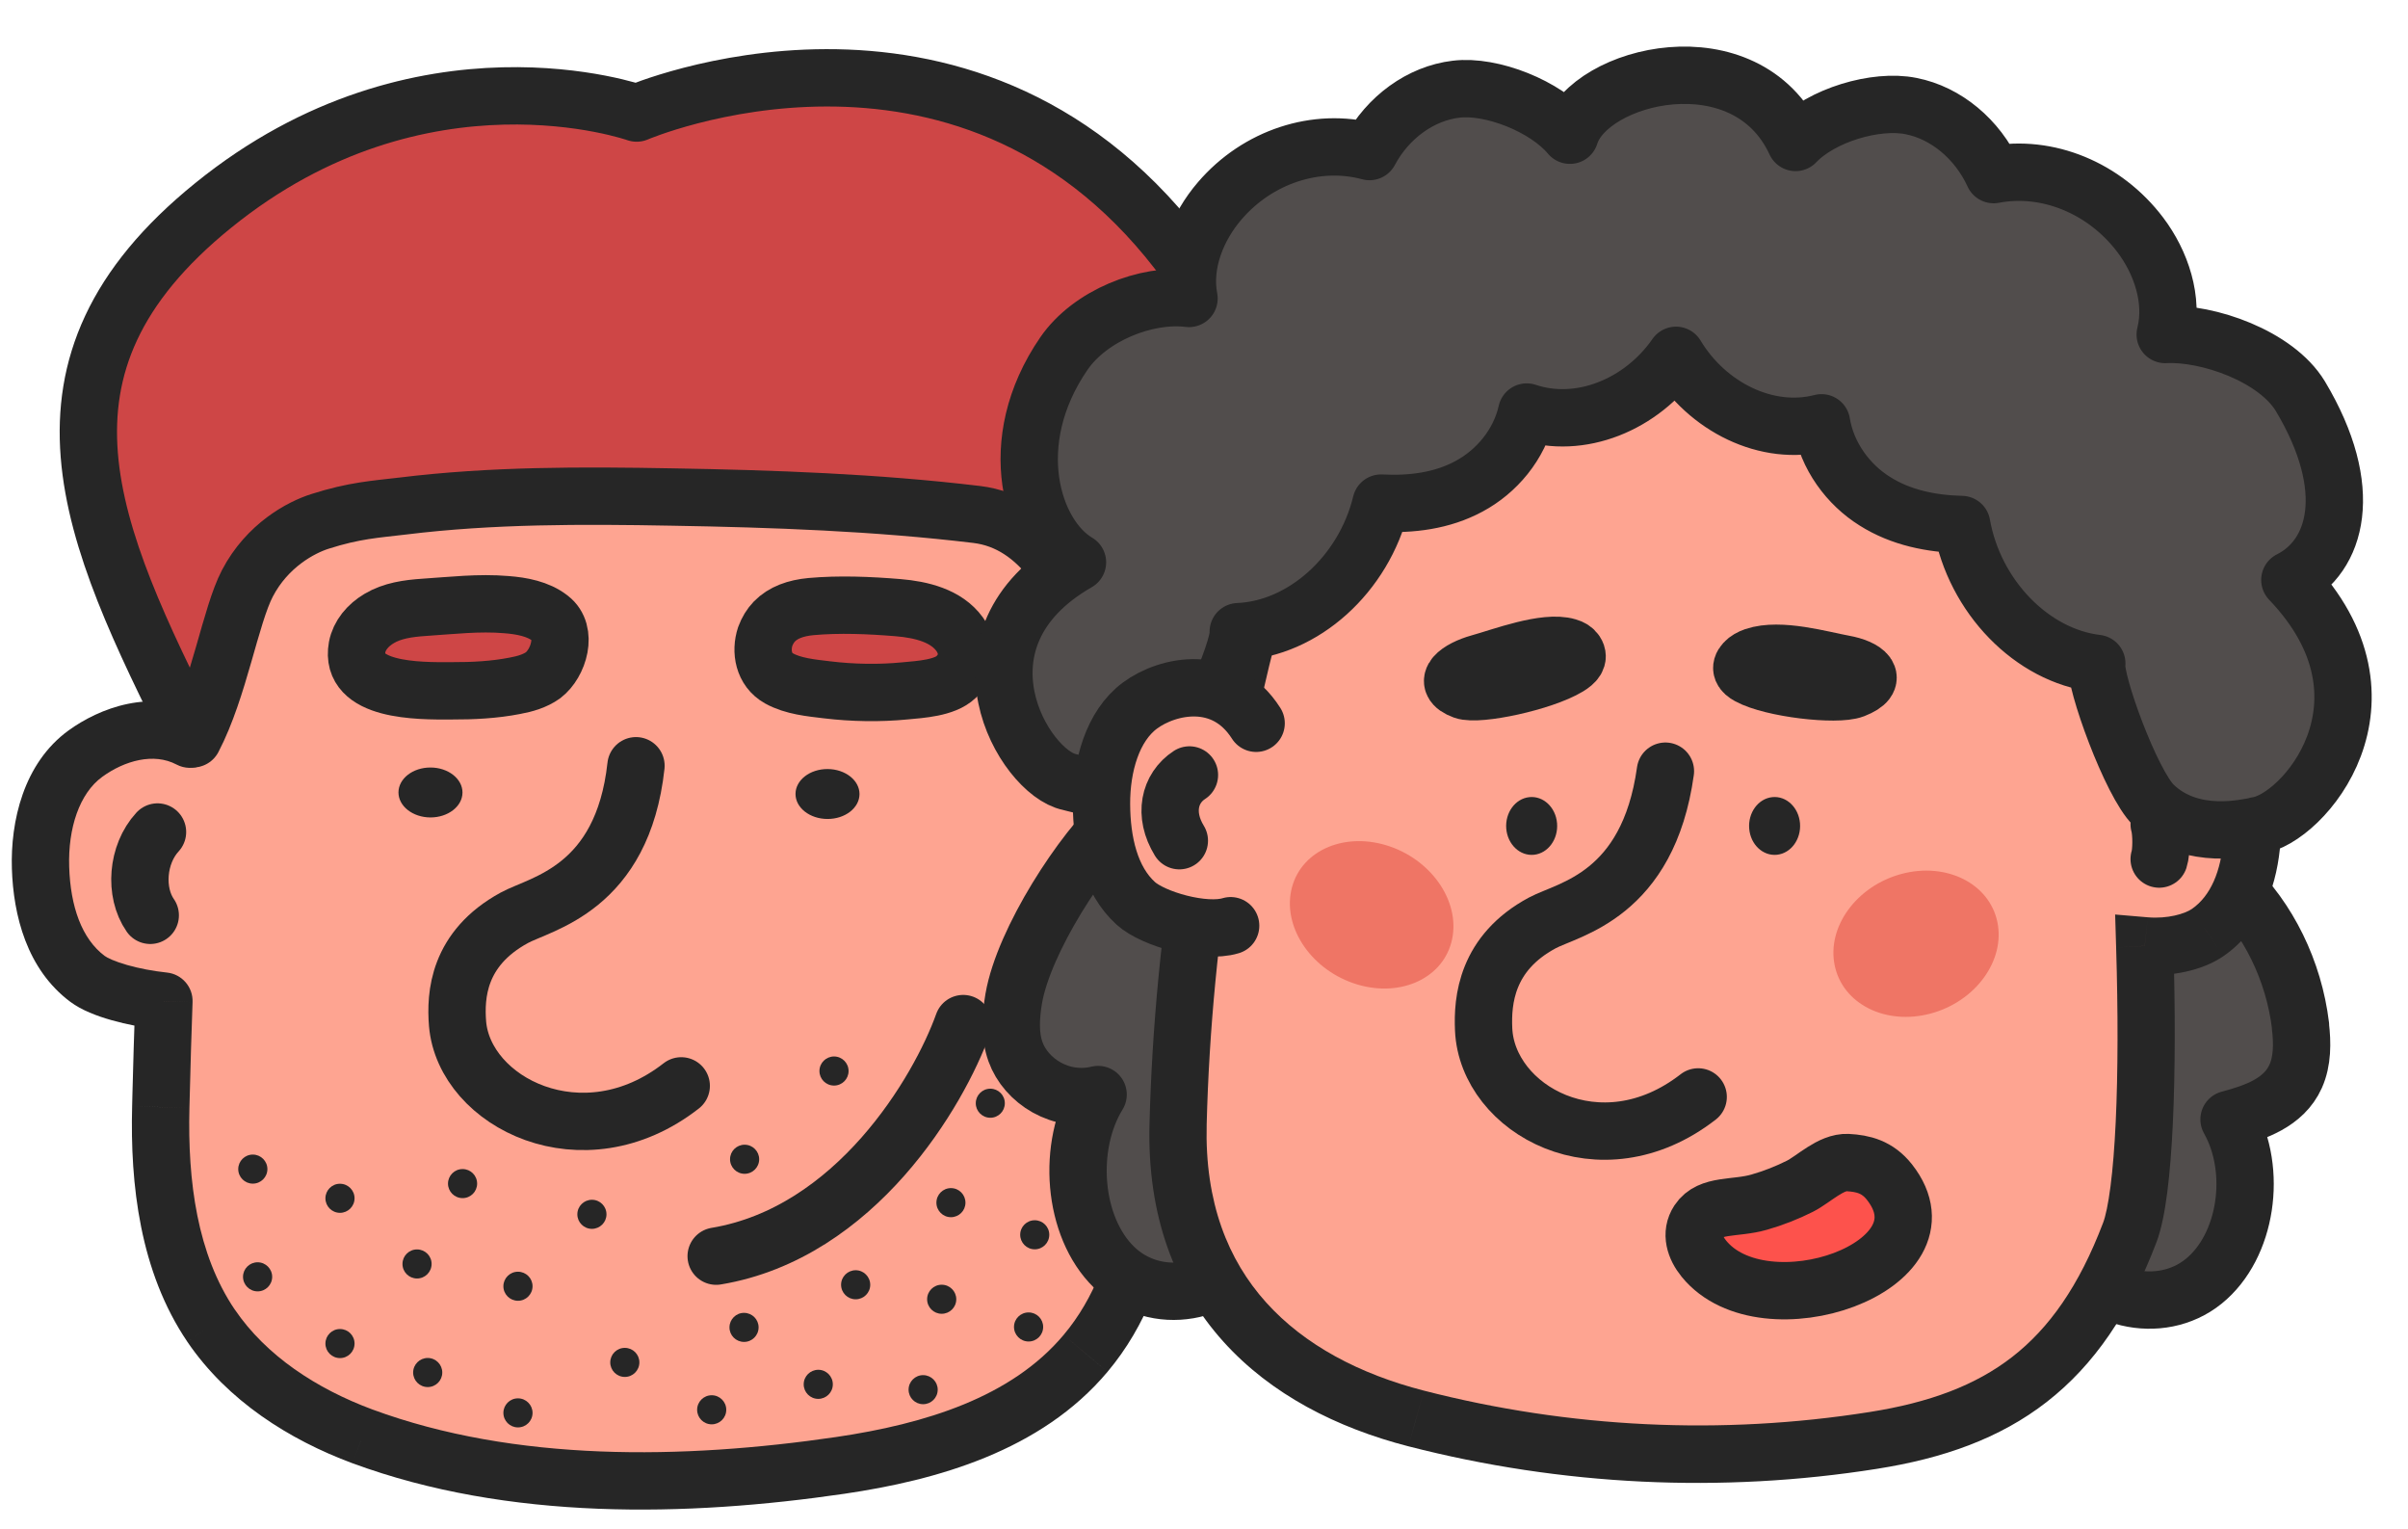
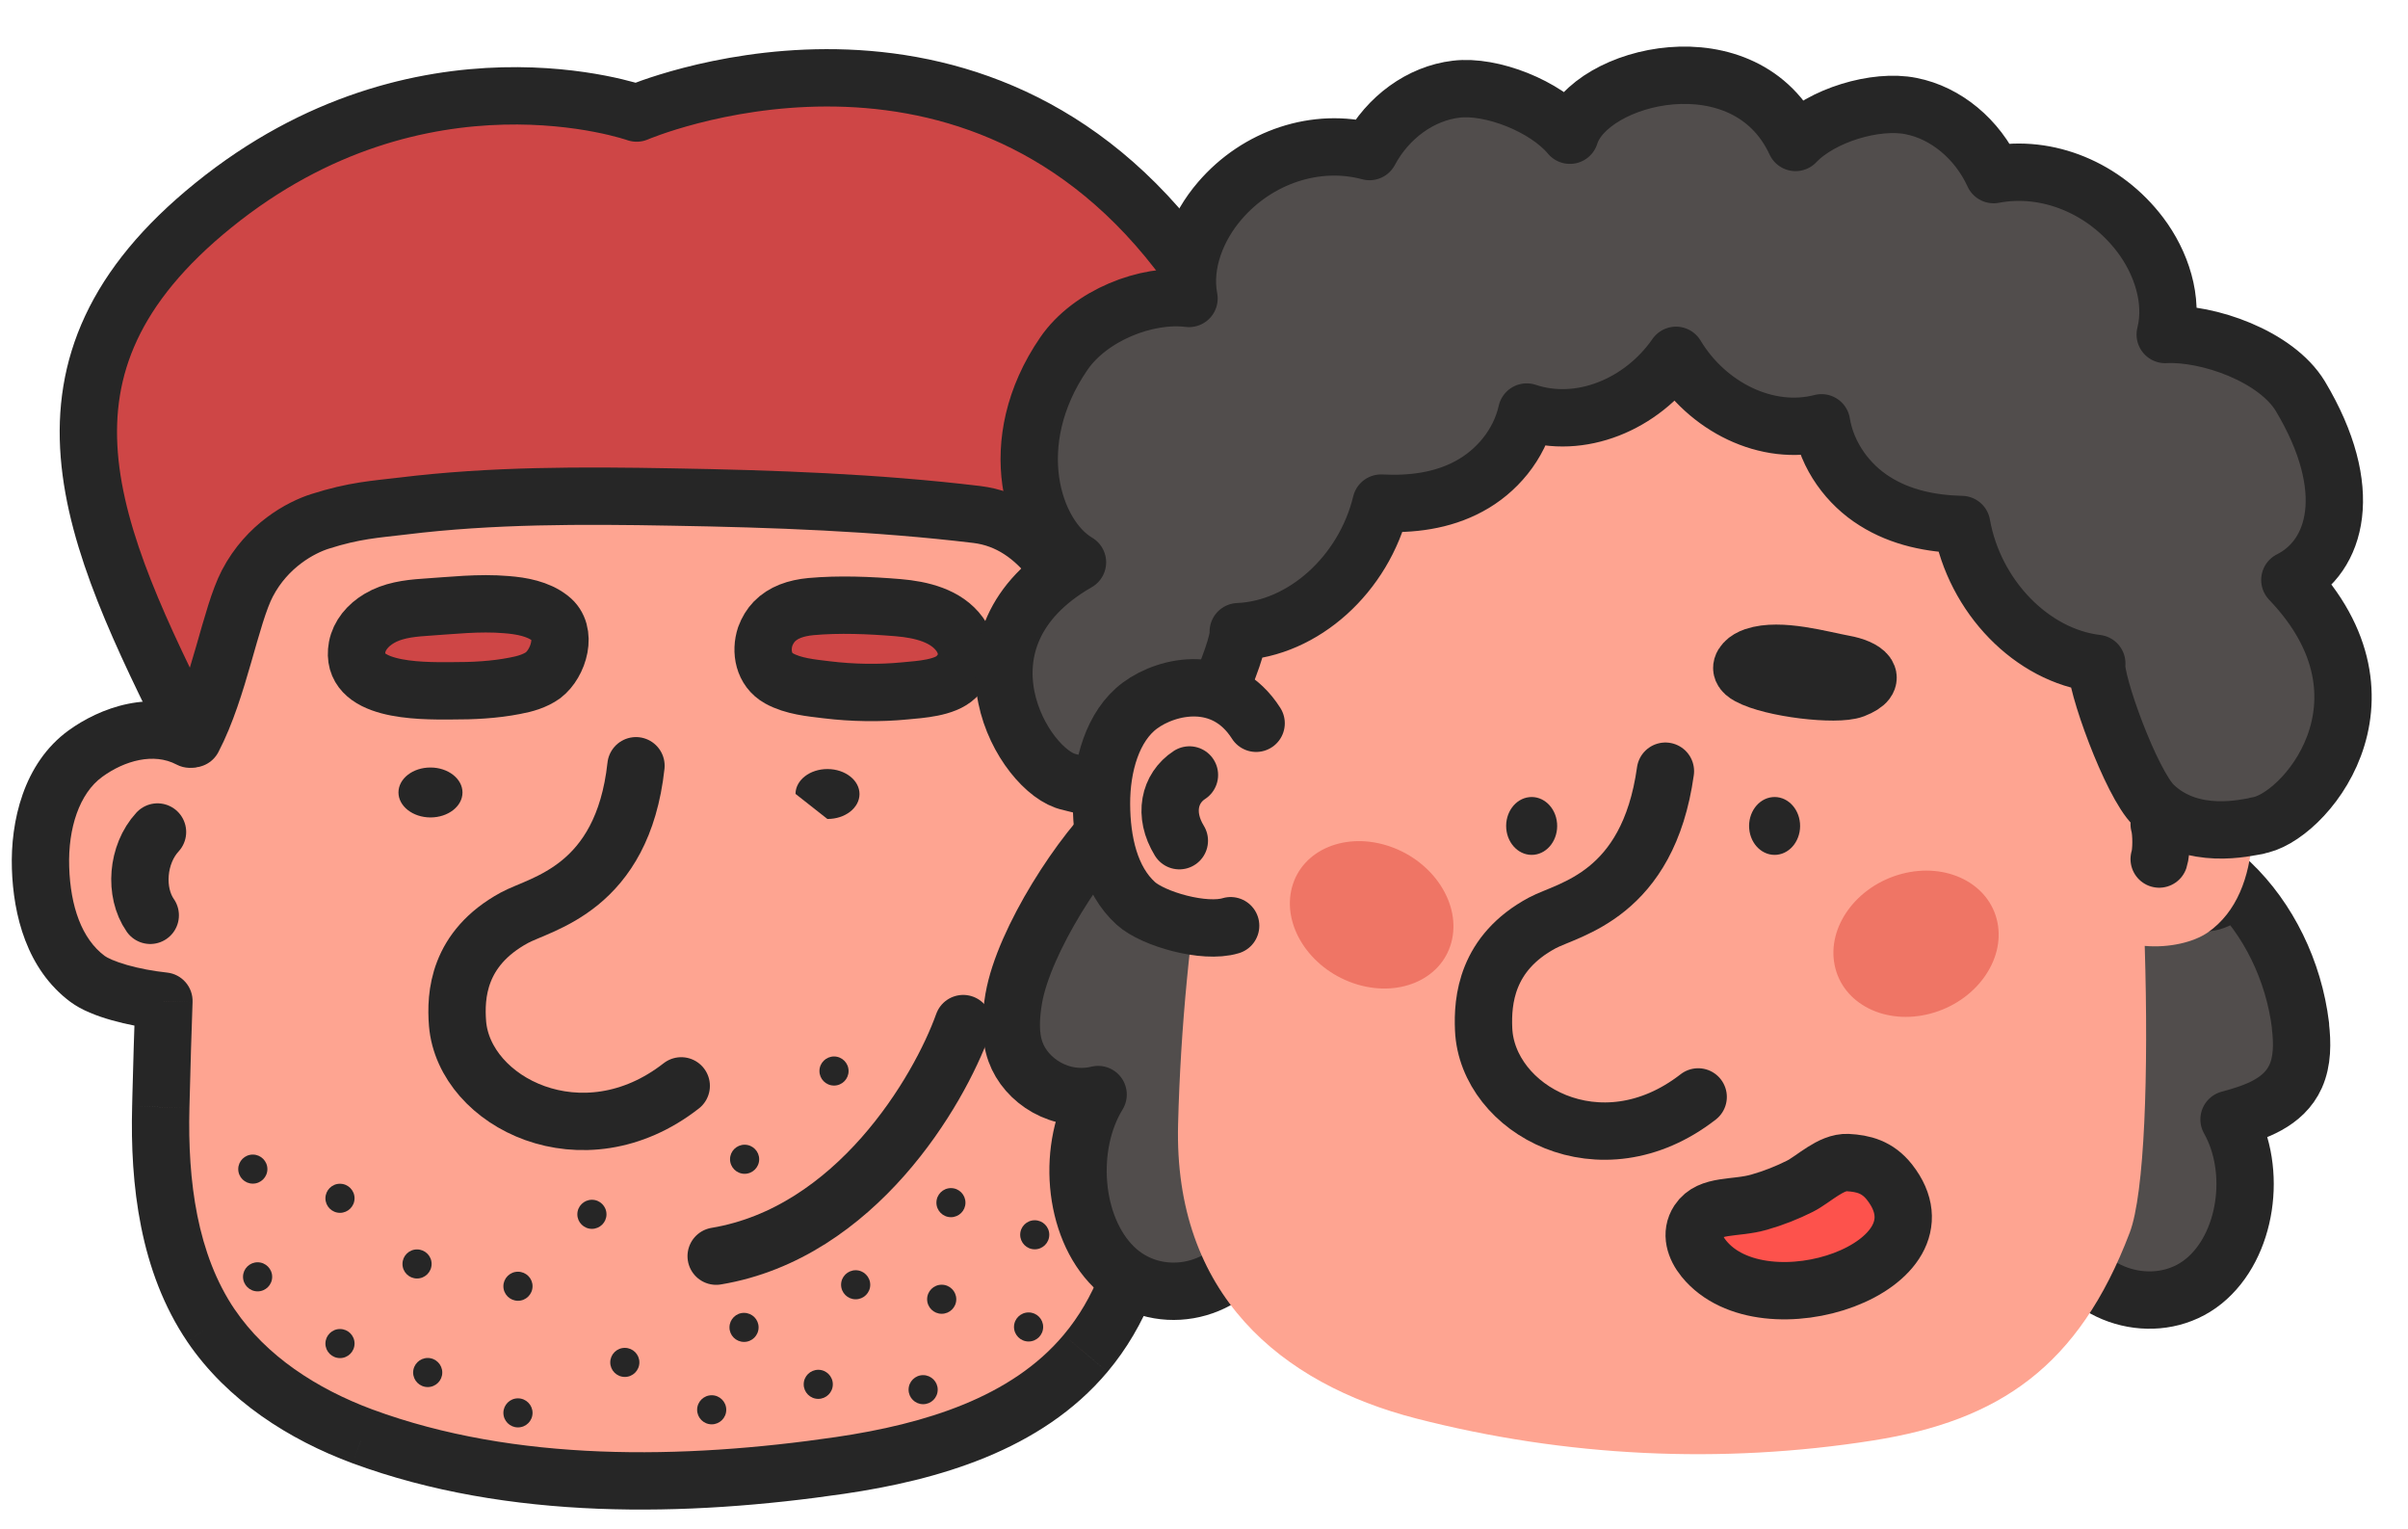
<svg xmlns="http://www.w3.org/2000/svg" width="63" height="40" viewBox="0 0 63 40" fill="none">
  <path fill-rule="evenodd" clip-rule="evenodd" d="M20.013 8.158C22.464 8.672 24.425 9.785 25.938 11.341L25.938 11.349C27.634 13.097 28.77 15.417 29.397 18.11C30.093 21.089 30.152 24.169 30.211 27.233L30.211 27.238C30.271 30.086 30.233 33.221 28.401 35.4C26.849 37.249 24.358 37.98 21.982 38.328C17.921 38.923 13.389 39.012 9.483 37.57C7.923 36.989 6.459 36.052 5.521 34.673C4.41 33.032 4.155 30.941 4.206 28.956C4.209 28.857 4.212 28.757 4.214 28.657C4.235 27.845 4.257 27.018 4.289 26.183C3.485 26.099 2.645 25.869 2.292 25.605C1.417 24.953 1.096 23.82 1.061 22.698C1.025 21.576 1.345 20.357 2.234 19.712C2.919 19.215 4.001 18.823 4.968 19.334C5.48 16.671 6.371 14.124 7.969 11.92C10.654 8.229 15.773 7.255 20.013 8.158Z" fill="#FEA491" />
  <path d="M25.938 11.341L26.688 11.343C26.689 11.147 26.613 10.958 26.476 10.818L25.938 11.341ZM20.013 8.158L19.857 8.892L19.859 8.892L20.013 8.158ZM25.938 11.349L25.188 11.347C25.187 11.543 25.263 11.731 25.4 11.872L25.938 11.349ZM29.397 18.11L28.667 18.28L28.667 18.281L29.397 18.11ZM30.211 27.233L29.461 27.247L29.461 27.247L30.211 27.233ZM30.211 27.238L29.461 27.253L29.461 27.254L30.211 27.238ZM28.401 35.4L27.827 34.917L27.826 34.918L28.401 35.4ZM21.982 38.328L22.091 39.071L22.091 39.071L21.982 38.328ZM9.483 37.57L9.222 38.273L9.224 38.273L9.483 37.57ZM5.521 34.673L4.901 35.094L4.901 35.095L5.521 34.673ZM4.206 28.956L3.457 28.936L3.457 28.937L4.206 28.956ZM4.214 28.657L3.464 28.638L4.214 28.657ZM4.289 26.183L5.038 26.212C5.053 25.817 4.76 25.479 4.367 25.438L4.289 26.183ZM2.292 25.605L2.742 25.005L2.74 25.004L2.292 25.605ZM1.061 22.698L1.81 22.674L1.061 22.698ZM2.234 19.712L2.675 20.319L2.675 20.319L2.234 19.712ZM4.968 19.334L4.618 19.997C4.828 20.108 5.079 20.113 5.293 20.01C5.507 19.907 5.66 19.709 5.705 19.475L4.968 19.334ZM7.969 11.92L7.363 11.479L7.362 11.48L7.969 11.92ZM26.476 10.818C24.855 9.152 22.76 7.968 20.167 7.424L19.859 8.892C22.169 9.377 23.994 10.418 25.401 11.864L26.476 10.818ZM26.688 11.352L26.688 11.343L25.188 11.338L25.188 11.347L26.688 11.352ZM30.128 17.94C29.477 15.148 28.289 12.694 26.476 10.827L25.4 11.872C26.98 13.499 28.062 15.687 28.667 18.28L30.128 17.94ZM30.961 27.218C30.902 24.169 30.845 21.008 30.128 17.939L28.667 18.281C29.342 21.169 29.402 24.17 29.461 27.247L30.961 27.218ZM30.961 27.224L30.961 27.218L29.461 27.247L29.461 27.253L30.961 27.224ZM28.975 35.882C31.017 33.454 31.02 30.02 30.961 27.223L29.461 27.254C29.522 30.152 29.45 32.987 27.827 34.917L28.975 35.882ZM22.091 39.071C24.503 38.717 27.236 37.954 28.975 35.882L27.826 34.918C26.462 36.544 24.213 37.243 21.873 37.587L22.091 39.071ZM9.224 38.273C13.302 39.779 17.98 39.673 22.091 39.071L21.874 37.587C17.862 38.174 13.477 38.245 9.743 36.866L9.224 38.273ZM4.901 35.095C5.954 36.642 7.568 37.658 9.222 38.273L9.745 36.867C8.277 36.321 6.965 35.462 6.142 34.251L4.901 35.095ZM3.457 28.937C3.404 30.976 3.657 33.258 4.901 35.094L6.142 34.253C5.163 32.806 4.907 30.907 4.956 28.976L3.457 28.937ZM3.464 28.638C3.462 28.738 3.459 28.837 3.457 28.936L4.956 28.976C4.959 28.877 4.961 28.777 4.964 28.677L3.464 28.638ZM3.539 26.155C3.508 26.994 3.486 27.826 3.464 28.638L4.964 28.677C4.985 27.864 5.007 27.041 5.038 26.212L3.539 26.155ZM1.842 26.205C2.131 26.422 2.538 26.576 2.916 26.683C3.315 26.797 3.769 26.883 4.211 26.93L4.367 25.438C4.005 25.4 3.637 25.329 3.327 25.241C2.995 25.146 2.805 25.052 2.742 25.005L1.842 26.205ZM0.311 22.722C0.349 23.93 0.696 25.352 1.844 26.207L2.74 25.004C2.138 24.555 1.843 23.709 1.81 22.674L0.311 22.722ZM1.794 19.105C0.61 19.964 0.272 21.495 0.311 22.722L1.81 22.674C1.778 21.658 2.08 20.75 2.675 20.319L1.794 19.105ZM5.318 18.671C3.979 17.964 2.576 18.537 1.794 19.105L2.675 20.319C3.262 19.892 4.023 19.683 4.618 19.997L5.318 18.671ZM7.362 11.48C5.68 13.8 4.757 16.461 4.232 19.192L5.705 19.475C6.203 16.881 7.063 14.448 8.576 12.361L7.362 11.48ZM20.169 7.425C15.761 6.486 10.284 7.462 7.363 11.479L8.576 12.361C11.023 8.996 15.786 8.024 19.857 8.892L20.169 7.425Z" fill="#262626" />
  <path d="M14.384 16.164C14.076 15.926 13.652 15.846 13.252 15.815C12.531 15.753 11.809 15.839 11.088 15.886C10.676 15.914 10.263 15.972 9.919 16.178C9.621 16.354 9.402 16.62 9.344 16.925C9.134 18.079 10.931 18.076 11.813 18.069C12.374 18.071 12.935 18.043 13.473 17.937C13.737 17.889 14 17.811 14.207 17.663C14.62 17.349 14.864 16.531 14.396 16.174L14.384 16.164Z" fill="#CE4646" stroke="#262626" stroke-width="1.5" stroke-linecap="round" stroke-linejoin="round" />
  <path d="M20.26 16.256C20.488 16.021 20.818 15.904 21.215 15.866C21.953 15.799 22.748 15.832 23.497 15.894C24.11 15.945 24.757 16.105 25.107 16.588C25.367 16.953 25.354 17.387 25.012 17.71C24.716 17.995 24.091 18.032 23.682 18.07C23.012 18.136 22.308 18.124 21.639 18.043C21.219 17.992 20.753 17.951 20.38 17.743C19.972 17.515 19.894 17.032 20.02 16.649C20.078 16.492 20.157 16.364 20.26 16.256Z" fill="#CE4646" stroke="#262626" stroke-width="1.5" stroke-linecap="round" stroke-linejoin="round" />
  <path d="M16.639 20.029C16.287 23.25 14.156 23.625 13.456 24.006C11.978 24.811 11.912 26.038 11.971 26.778C12.147 28.834 15.249 30.413 17.823 28.402" fill="#FEA491" />
  <path d="M16.639 20.029C16.287 23.25 14.156 23.625 13.456 24.006C11.978 24.811 11.912 26.038 11.971 26.778C12.147 28.834 15.249 30.413 17.823 28.402" stroke="#262626" stroke-width="1.5" stroke-linecap="round" stroke-linejoin="round" />
-   <path d="M21.647 21.421C22.11 21.423 22.485 21.132 22.487 20.771C22.488 20.41 22.114 20.117 21.652 20.115C21.19 20.113 20.814 20.404 20.813 20.765C20.811 21.126 21.185 21.419 21.647 21.421Z" fill="#262626" />
+   <path d="M21.647 21.421C22.11 21.423 22.485 21.132 22.487 20.771C22.488 20.41 22.114 20.117 21.652 20.115C21.19 20.113 20.814 20.404 20.813 20.765Z" fill="#262626" />
  <path d="M11.26 21.381C11.723 21.382 12.098 21.091 12.1 20.731C12.101 20.37 11.727 20.076 11.265 20.075C10.803 20.073 10.427 20.364 10.425 20.725C10.424 21.085 10.798 21.379 11.26 21.381Z" fill="#262626" />
  <path d="M30.805 6.569C25.165 -0.704 16.657 2.957 16.657 2.957C16.657 2.957 11.024 0.96 5.578 5.373C0.351 9.603 2.336 13.906 5.049 19.324C5.735 18.011 6.028 16.109 6.473 15.257C6.994 14.26 7.878 13.794 8.37 13.638C9.267 13.351 9.819 13.321 10.535 13.236C12.867 12.949 15.242 12.957 17.581 13C20.226 13.045 22.924 13.141 25.55 13.456C28.91 13.86 29.359 20.183 30.013 22.815C33.844 20.852 33.864 10.508 30.805 6.569Z" fill="#CE4646" stroke="#262626" stroke-width="1.5" stroke-linecap="round" stroke-linejoin="round" />
  <path d="M28.706 20.233C29.996 18.957 31.567 19.555 32.429 20.278C33.29 21.001 33.522 22.199 33.374 23.257C33.227 24.315 32.63 25.164 31.661 25.711C31.012 26.069 29.911 26.139 29.049 25.787" fill="#FEA491" />
  <path d="M28.706 20.233C29.996 18.957 31.567 19.555 32.429 20.278C33.29 21.001 33.522 22.199 33.374 23.257C33.227 24.315 32.63 25.164 31.661 25.711C31.012 26.069 29.911 26.139 29.049 25.787" stroke="#262626" stroke-width="1.5" stroke-linecap="round" stroke-linejoin="round" />
  <path d="M10.909 33.44C11.12 33.441 11.291 33.271 11.292 33.061C11.293 32.851 11.123 32.681 10.912 32.68C10.701 32.679 10.53 32.849 10.53 33.059C10.529 33.269 10.699 33.439 10.909 33.44Z" fill="#262626" />
  <path d="M6.738 33.777C6.949 33.778 7.12 33.608 7.121 33.398C7.121 33.188 6.951 33.017 6.741 33.016C6.53 33.016 6.359 33.185 6.358 33.395C6.358 33.605 6.528 33.776 6.738 33.777Z" fill="#262626" />
  <path d="M6.613 30.959C6.824 30.96 6.995 30.79 6.996 30.58C6.996 30.37 6.826 30.2 6.616 30.199C6.405 30.198 6.234 30.368 6.233 30.578C6.233 30.788 6.403 30.959 6.613 30.959Z" fill="#262626" />
  <path d="M8.894 31.723C9.104 31.723 9.275 31.554 9.276 31.344C9.277 31.134 9.107 30.963 8.896 30.962C8.686 30.961 8.515 31.131 8.514 31.341C8.513 31.551 8.683 31.722 8.894 31.723Z" fill="#262626" />
  <path d="M8.894 35.522C9.104 35.523 9.275 35.353 9.276 35.143C9.277 34.933 9.107 34.762 8.896 34.762C8.686 34.761 8.515 34.931 8.514 35.141C8.513 35.35 8.683 35.521 8.894 35.522Z" fill="#262626" />
  <path d="M19.479 30.702C19.69 30.703 19.861 30.533 19.862 30.323C19.863 30.113 19.693 29.942 19.482 29.941C19.272 29.941 19.1 30.11 19.1 30.32C19.099 30.53 19.269 30.701 19.479 30.702Z" fill="#262626" />
-   <path d="M12.101 31.338C12.312 31.339 12.483 31.169 12.483 30.959C12.484 30.749 12.314 30.578 12.104 30.578C11.893 30.577 11.722 30.747 11.721 30.957C11.72 31.166 11.89 31.337 12.101 31.338Z" fill="#262626" />
  <path d="M15.485 32.142C15.695 32.142 15.867 31.973 15.867 31.763C15.868 31.553 15.698 31.382 15.488 31.381C15.277 31.381 15.106 31.55 15.105 31.76C15.104 31.97 15.274 32.141 15.485 32.142Z" fill="#262626" />
  <path d="M21.819 28.394C22.029 28.395 22.201 28.225 22.201 28.015C22.202 27.805 22.032 27.634 21.822 27.633C21.611 27.633 21.44 27.802 21.439 28.012C21.438 28.222 21.608 28.393 21.819 28.394Z" fill="#262626" />
  <path d="M16.346 36.015C16.556 36.016 16.727 35.846 16.728 35.636C16.729 35.426 16.559 35.255 16.348 35.255C16.138 35.254 15.967 35.423 15.966 35.633C15.965 35.843 16.135 36.014 16.346 36.015Z" fill="#262626" />
  <path d="M18.619 37.255C18.829 37.255 19 37.086 19.001 36.876C19.002 36.666 18.832 36.495 18.622 36.494C18.411 36.493 18.24 36.663 18.239 36.873C18.238 37.083 18.408 37.254 18.619 37.255Z" fill="#262626" />
  <path d="M21.407 36.589C21.617 36.589 21.788 36.42 21.789 36.21C21.79 36 21.62 35.829 21.41 35.828C21.199 35.828 21.028 35.997 21.027 36.207C21.026 36.417 21.196 36.588 21.407 36.589Z" fill="#262626" />
  <path d="M24.151 36.728C24.361 36.729 24.532 36.56 24.533 36.35C24.534 36.14 24.364 35.969 24.153 35.968C23.943 35.967 23.772 36.137 23.771 36.347C23.77 36.557 23.94 36.728 24.151 36.728Z" fill="#262626" />
  <path d="M13.55 37.335C13.761 37.336 13.932 37.166 13.933 36.957C13.934 36.747 13.763 36.576 13.553 36.575C13.342 36.574 13.171 36.744 13.17 36.954C13.17 37.164 13.34 37.335 13.55 37.335Z" fill="#262626" />
  <path d="M11.189 36.28C11.399 36.281 11.571 36.111 11.571 35.901C11.572 35.691 11.402 35.52 11.191 35.519C10.981 35.519 10.81 35.688 10.809 35.898C10.808 36.108 10.978 36.279 11.189 36.28Z" fill="#262626" />
  <path d="M13.55 34.023C13.761 34.024 13.932 33.854 13.933 33.644C13.934 33.434 13.763 33.264 13.553 33.263C13.342 33.262 13.171 33.432 13.17 33.642C13.17 33.852 13.34 34.022 13.55 34.023Z" fill="#262626" />
  <path d="M19.465 35.099C19.675 35.1 19.846 34.93 19.847 34.72C19.848 34.51 19.678 34.34 19.467 34.339C19.257 34.338 19.086 34.508 19.085 34.718C19.084 34.928 19.254 35.098 19.465 35.099Z" fill="#262626" />
  <path d="M22.385 33.984C22.596 33.985 22.767 33.816 22.768 33.606C22.768 33.396 22.598 33.225 22.388 33.224C22.177 33.224 22.006 33.393 22.005 33.603C22.005 33.813 22.175 33.984 22.385 33.984Z" fill="#262626" />
  <path d="M24.636 34.363C24.847 34.364 25.018 34.195 25.019 33.985C25.02 33.775 24.849 33.604 24.639 33.603C24.428 33.602 24.257 33.772 24.256 33.982C24.256 34.192 24.426 34.363 24.636 34.363Z" fill="#262626" />
  <path d="M26.909 35.088C27.12 35.089 27.291 34.919 27.292 34.709C27.293 34.499 27.123 34.328 26.912 34.328C26.701 34.327 26.53 34.496 26.529 34.706C26.529 34.916 26.699 35.087 26.909 35.088Z" fill="#262626" />
  <path d="M27.07 32.677C27.28 32.678 27.451 32.508 27.452 32.298C27.453 32.088 27.283 31.917 27.073 31.917C26.863 31.916 26.692 32.085 26.691 32.295C26.691 32.505 26.86 32.676 27.07 32.677Z" fill="#262626" />
  <path d="M28.38 30.805C28.59 30.805 28.76 30.636 28.761 30.426C28.762 30.216 28.592 30.045 28.382 30.044C28.172 30.044 28.002 30.213 28.001 30.423C28 30.633 28.17 30.804 28.38 30.805Z" fill="#262626" />
  <path d="M24.878 31.837C25.088 31.837 25.259 31.668 25.259 31.458C25.26 31.248 25.091 31.077 24.881 31.076C24.671 31.075 24.5 31.245 24.499 31.455C24.498 31.665 24.668 31.836 24.878 31.837Z" fill="#262626" />
-   <path d="M25.908 29.236C26.118 29.237 26.289 29.067 26.289 28.857C26.29 28.647 26.12 28.476 25.911 28.476C25.701 28.475 25.53 28.645 25.529 28.855C25.528 29.064 25.698 29.235 25.908 29.236Z" fill="#262626" />
  <path d="M28.763 28.576C28.974 28.576 29.145 28.407 29.146 28.197C29.146 27.987 28.976 27.816 28.766 27.815C28.555 27.815 28.384 27.984 28.383 28.194C28.383 28.404 28.553 28.575 28.763 28.576Z" fill="#262626" />
  <path d="M25.2 26.773C24.566 28.547 22.387 32.248 18.737 32.856" stroke="#262626" stroke-width="1.5" stroke-linecap="round" stroke-linejoin="round" />
  <path d="M4.121 21.762C3.583 22.346 3.511 23.337 3.931 23.941" stroke="#262626" stroke-width="1.5" stroke-linecap="round" stroke-linejoin="round" />
  <path d="M30.536 21.837C30.79 22.217 31.145 23.13 30.536 23.738" stroke="#262626" stroke-width="1.5" stroke-linecap="round" stroke-linejoin="round" />
  <path d="M60.188 26.829C60.013 25.385 59.344 24.03 58.364 23.094C58.295 23.468 57.881 23.658 57.538 23.611C57.175 23.565 56.837 23.355 56.474 23.306C56.049 23.252 55.624 23.426 55.261 23.684C54.289 24.375 53.725 25.637 53.527 26.916C53.329 28.194 53.46 29.507 53.609 30.793C53.684 31.423 53.766 32.07 54.033 32.632C54.701 34.02 56.52 34.431 57.653 33.515C58.787 32.599 59.072 30.614 58.318 29.279C58.991 29.098 59.747 28.849 60.061 28.152C60.241 27.751 60.238 27.279 60.185 26.833L60.188 26.829Z" fill="#514D4C" stroke="#262626" stroke-width="1.5" stroke-linecap="round" stroke-linejoin="round" />
  <path d="M26.523 26.114C26.783 24.606 28.317 22.236 29.35 21.319C29.396 21.717 30.561 22.503 30.927 22.478C31.355 22.451 31.771 22.667 32.116 22.967C33.042 23.767 33.534 25.141 33.654 26.503C33.773 27.865 33.57 29.239 33.342 30.583C33.232 31.244 33.109 31.916 32.808 32.488C32.061 33.901 30.22 34.197 29.143 33.142C28.063 32.087 27.901 29.975 28.73 28.629C27.747 28.866 26.841 28.269 26.568 27.51C26.412 27.076 26.445 26.577 26.523 26.111L26.523 26.114Z" fill="#514D4C" stroke="#262626" stroke-width="1.5" stroke-linecap="round" stroke-linejoin="round" />
  <path fill-rule="evenodd" clip-rule="evenodd" d="M44.644 7.352C48.287 7.359 49.467 7.361 52.475 10.677L52.479 10.684C53.625 11.948 54.443 13.47 55.037 15.133C55.318 15.919 55.557 17.355 55.742 19.079C56.565 18.753 57.434 19.08 57.99 19.486C58.749 20.039 58.991 21.058 58.918 21.986C58.849 22.914 58.538 23.856 57.755 24.394C57.393 24.642 56.759 24.797 56.112 24.741C56.215 28.091 56.108 31.217 55.72 32.239C54.388 35.747 52.302 37.157 49.011 37.676C45.037 38.304 40.963 38.108 37.051 37.102C33.505 36.189 30.708 33.847 30.822 29.407C30.95 24.356 31.815 19.344 33.196 14.549C33.941 11.951 35.424 9.513 37.597 8.336C39.389 7.364 41.452 7.327 43.439 7.347C43.87 7.351 44.27 7.352 44.644 7.352Z" fill="#FEA491" />
-   <path d="M52.475 10.677L53.132 10.302L53.091 10.227L53.034 10.164L52.475 10.677ZM44.644 7.352L44.626 8.104L44.644 7.352ZM52.479 10.684L51.822 11.059L51.863 11.134L51.92 11.197L52.479 10.684ZM55.037 15.133L54.332 15.402L54.332 15.402L55.037 15.133ZM55.742 19.079L54.997 19.176L55.1 20.135L56.002 19.777L55.742 19.079ZM57.99 19.486L58.439 18.874L58.439 18.874L57.99 19.486ZM58.918 21.986L58.172 21.944L58.172 21.947L58.918 21.986ZM57.755 24.394L58.166 25.012L58.168 25.011L57.755 24.394ZM56.112 24.741L56.193 23.993L55.338 23.92L55.364 24.782L56.112 24.741ZM55.72 32.239L56.419 32.493L56.419 32.493L55.72 32.239ZM49.011 37.676L48.912 36.933L48.912 36.933L49.011 37.676ZM37.051 37.102L36.849 37.83L36.85 37.83L37.051 37.102ZM30.822 29.407L31.57 29.409L31.57 29.409L30.822 29.407ZM33.196 14.549L33.915 14.742L33.915 14.741L33.196 14.549ZM37.597 8.336L37.94 8.995L37.94 8.995L37.597 8.336ZM43.439 7.347L43.464 6.595L43.463 6.595L43.439 7.347ZM53.034 10.164C51.509 8.483 50.365 7.545 49.07 7.067C47.796 6.597 46.445 6.604 44.662 6.601L44.626 8.104C46.486 8.107 47.546 8.118 48.525 8.48C49.483 8.833 50.433 9.555 51.917 11.19L53.034 10.164ZM53.136 10.309L53.132 10.302L51.818 11.052L51.822 11.059L53.136 10.309ZM55.742 14.865C55.124 13.136 54.263 11.523 53.037 10.171L51.92 11.197C52.987 12.373 53.762 13.804 54.332 15.402L55.742 14.865ZM56.486 18.982C56.302 17.261 56.056 15.743 55.742 14.865L54.332 15.402C54.58 16.095 54.813 17.449 54.997 19.176L56.486 18.982ZM56.002 19.777C56.483 19.587 57.08 19.762 57.542 20.098L58.439 18.874C57.787 18.399 56.647 17.919 55.481 18.381L56.002 19.777ZM57.542 20.098C58.009 20.439 58.235 21.143 58.172 21.944L59.664 22.028C59.747 20.974 59.49 19.64 58.439 18.874L57.542 20.098ZM58.172 21.947C58.109 22.78 57.841 23.434 57.342 23.777L58.168 25.011C59.235 24.278 59.588 23.047 59.664 22.025L58.172 21.947ZM57.343 23.776C57.162 23.9 56.715 24.037 56.193 23.993L56.032 25.491C56.803 25.556 57.623 25.384 58.166 25.012L57.343 23.776ZM56.419 32.493C56.549 32.15 56.637 31.689 56.702 31.187C56.768 30.67 56.816 30.057 56.848 29.381C56.911 28.028 56.912 26.389 56.861 24.701L55.364 24.782C55.415 26.444 55.414 28.042 55.353 29.345C55.322 29.997 55.277 30.566 55.217 31.028C55.156 31.504 55.086 31.818 55.022 31.986L56.419 32.493ZM49.111 38.418C50.833 38.146 52.314 37.63 53.55 36.668C54.789 35.703 55.716 34.342 56.419 32.493L55.022 31.985C54.392 33.644 53.609 34.741 52.65 35.488C51.688 36.237 50.48 36.686 48.912 36.933L49.111 38.418ZM36.85 37.83C40.858 38.861 45.035 39.063 49.111 38.418L48.912 36.933C45.04 37.545 41.068 37.354 37.252 36.373L36.85 37.83ZM30.074 29.405C30.012 31.801 30.741 33.684 32.004 35.088C33.254 36.478 34.982 37.349 36.849 37.83L37.252 36.373C35.574 35.941 34.131 35.185 33.125 34.066C32.131 32.961 31.518 31.453 31.57 29.409L30.074 29.405ZM32.478 14.355C31.081 19.205 30.204 24.281 30.074 29.405L31.57 29.409C31.696 24.431 32.549 19.484 33.915 14.742L32.478 14.355ZM37.253 7.676C34.827 8.99 33.253 11.653 32.478 14.356L33.915 14.741C34.63 12.249 36.021 10.035 37.94 8.995L37.253 7.676ZM43.463 6.595C41.495 6.576 39.241 6.598 37.253 7.676L37.94 8.995C39.536 8.13 41.409 8.079 43.414 8.098L43.463 6.595ZM44.662 6.601C44.288 6.6 43.891 6.599 43.464 6.595L43.414 8.098C43.849 8.103 44.252 8.103 44.626 8.104L44.662 6.601Z" fill="#262626" />
  <path d="M56.49 21.557C56.556 21.786 56.55 22.291 56.49 22.469" stroke="#262626" stroke-width="1.5" stroke-linecap="round" />
-   <path d="M41.016 16.92C40.425 16.743 39.284 17.181 38.705 17.341C38.172 17.489 37.672 17.838 38.289 18.062C38.678 18.203 40.364 17.845 41.031 17.442C41.211 17.333 41.325 17.206 41.225 17.057C41.181 16.99 41.107 16.945 41.016 16.92Z" fill="#262626" stroke="#262626" stroke-width="1.5" stroke-linecap="round" stroke-linejoin="round" />
  <path d="M45.9 17.166C46.573 16.938 47.672 17.262 48.247 17.366C48.776 17.461 49.214 17.757 48.503 18.033C48.054 18.206 46.356 18.013 45.748 17.679C45.584 17.59 45.5 17.474 45.642 17.321C45.706 17.25 45.796 17.202 45.9 17.166Z" fill="#262626" stroke="#262626" stroke-width="1.5" stroke-linecap="round" stroke-linejoin="round" />
  <path d="M43.572 20.171C43.118 23.43 41.037 23.773 40.35 24.14C38.886 24.926 38.782 26.169 38.816 26.924C38.908 29.015 41.866 30.683 44.429 28.691" fill="#FEA491" />
  <path d="M43.572 20.171C43.118 23.43 41.037 23.773 40.35 24.14C38.886 24.926 38.782 26.169 38.816 26.924C38.908 29.015 41.866 30.683 44.429 28.691" stroke="#262626" stroke-width="1.5" stroke-linecap="round" />
  <path d="M50.508 26.511C51.683 26.198 52.466 25.126 52.257 24.117C52.047 23.109 50.925 22.545 49.75 22.858C48.574 23.172 47.791 24.244 48.001 25.252C48.21 26.261 49.332 26.824 50.508 26.511Z" fill="#EF7565" />
  <path d="M37.971 24.65C38.237 23.663 37.519 22.54 36.368 22.141C35.217 21.743 34.068 22.22 33.802 23.207C33.536 24.195 34.254 25.318 35.406 25.716C36.557 26.114 37.706 25.637 37.971 24.65Z" fill="#EF7565" />
  <path d="M40.135 22.357C40.502 22.318 40.771 21.949 40.737 21.533C40.703 21.117 40.377 20.811 40.01 20.85C39.643 20.889 39.374 21.258 39.408 21.674C39.443 22.09 39.768 22.396 40.135 22.357Z" fill="#262626" />
  <path d="M46.491 22.357C46.858 22.318 47.127 21.949 47.093 21.533C47.058 21.117 46.733 20.811 46.366 20.85C45.999 20.889 45.73 21.258 45.764 21.674C45.798 22.09 46.124 22.396 46.491 22.357Z" fill="#262626" />
  <path d="M48.343 30.408C47.9 30.385 47.455 30.843 47.091 31.027C46.758 31.195 46.4 31.336 46.027 31.443C45.392 31.626 44.734 31.486 44.434 31.941C44.221 32.264 44.346 32.636 44.578 32.921C46.146 34.856 51.172 33.127 49.433 30.918C49.119 30.521 48.746 30.43 48.34 30.408L48.343 30.408Z" fill="#FD524C" stroke="#262626" stroke-width="1.5" stroke-linecap="round" stroke-linejoin="round" />
  <path d="M59.042 21.603C58.79 21.637 57.35 22.021 56.349 21.065C55.759 20.497 54.782 17.801 54.858 17.353C53.163 17.152 51.658 15.607 51.323 13.719C50.536 13.7 49.734 13.543 49.051 13.11C48.362 12.681 47.799 11.934 47.656 11.059C46.231 11.427 44.663 10.648 43.849 9.294C42.953 10.585 41.343 11.247 39.943 10.777C39.749 11.641 39.144 12.339 38.435 12.719C37.729 13.102 36.919 13.2 36.133 13.159C35.683 15.021 34.097 16.451 32.396 16.522C32.446 16.972 31.318 19.592 30.695 20.117C29.643 20.998 28.228 20.508 27.978 20.454C26.794 20.213 24.699 16.715 28.19 14.708C27.007 14.01 26.233 11.577 27.835 9.247C28.522 8.25 29.993 7.668 31.108 7.806C30.931 6.887 31.33 5.928 31.911 5.254C32.902 4.096 34.445 3.591 35.831 3.964C36.309 3.066 37.173 2.442 38.095 2.333C39.017 2.22 40.434 2.773 41.073 3.537C41.571 1.937 45.681 0.928 46.977 3.726C47.655 3.012 49.078 2.589 49.996 2.774C50.91 2.952 51.733 3.637 52.159 4.567C53.563 4.297 55.069 4.917 55.995 6.142C56.537 6.858 56.877 7.844 56.648 8.749C57.765 8.692 59.55 9.316 60.184 10.363C61.644 12.803 61.13 14.558 59.909 15.169C62.943 18.339 60.245 21.442 59.045 21.595L59.042 21.603Z" fill="#514D4C" stroke="#262626" stroke-width="1.5" stroke-linecap="round" stroke-linejoin="round" />
  <path d="M32.864 18.918C32.024 17.599 30.546 17.92 29.824 18.455C29.102 18.99 28.814 20.047 28.818 21.029C28.822 22.011 29.041 23.018 29.715 23.628C30.167 24.038 31.509 24.422 32.197 24.213" fill="#FEA491" />
  <path d="M32.864 18.918C32.024 17.599 30.546 17.92 29.824 18.455C29.102 18.99 28.814 20.047 28.818 21.029C28.822 22.011 29.041 23.018 29.715 23.628C30.167 24.038 31.509 24.422 32.197 24.213" stroke="#262626" stroke-width="1.5" stroke-linecap="round" />
  <path d="M31.119 20.27C30.592 20.614 30.433 21.302 30.855 21.989" stroke="#262626" stroke-width="1.5" stroke-linecap="round" />
</svg>